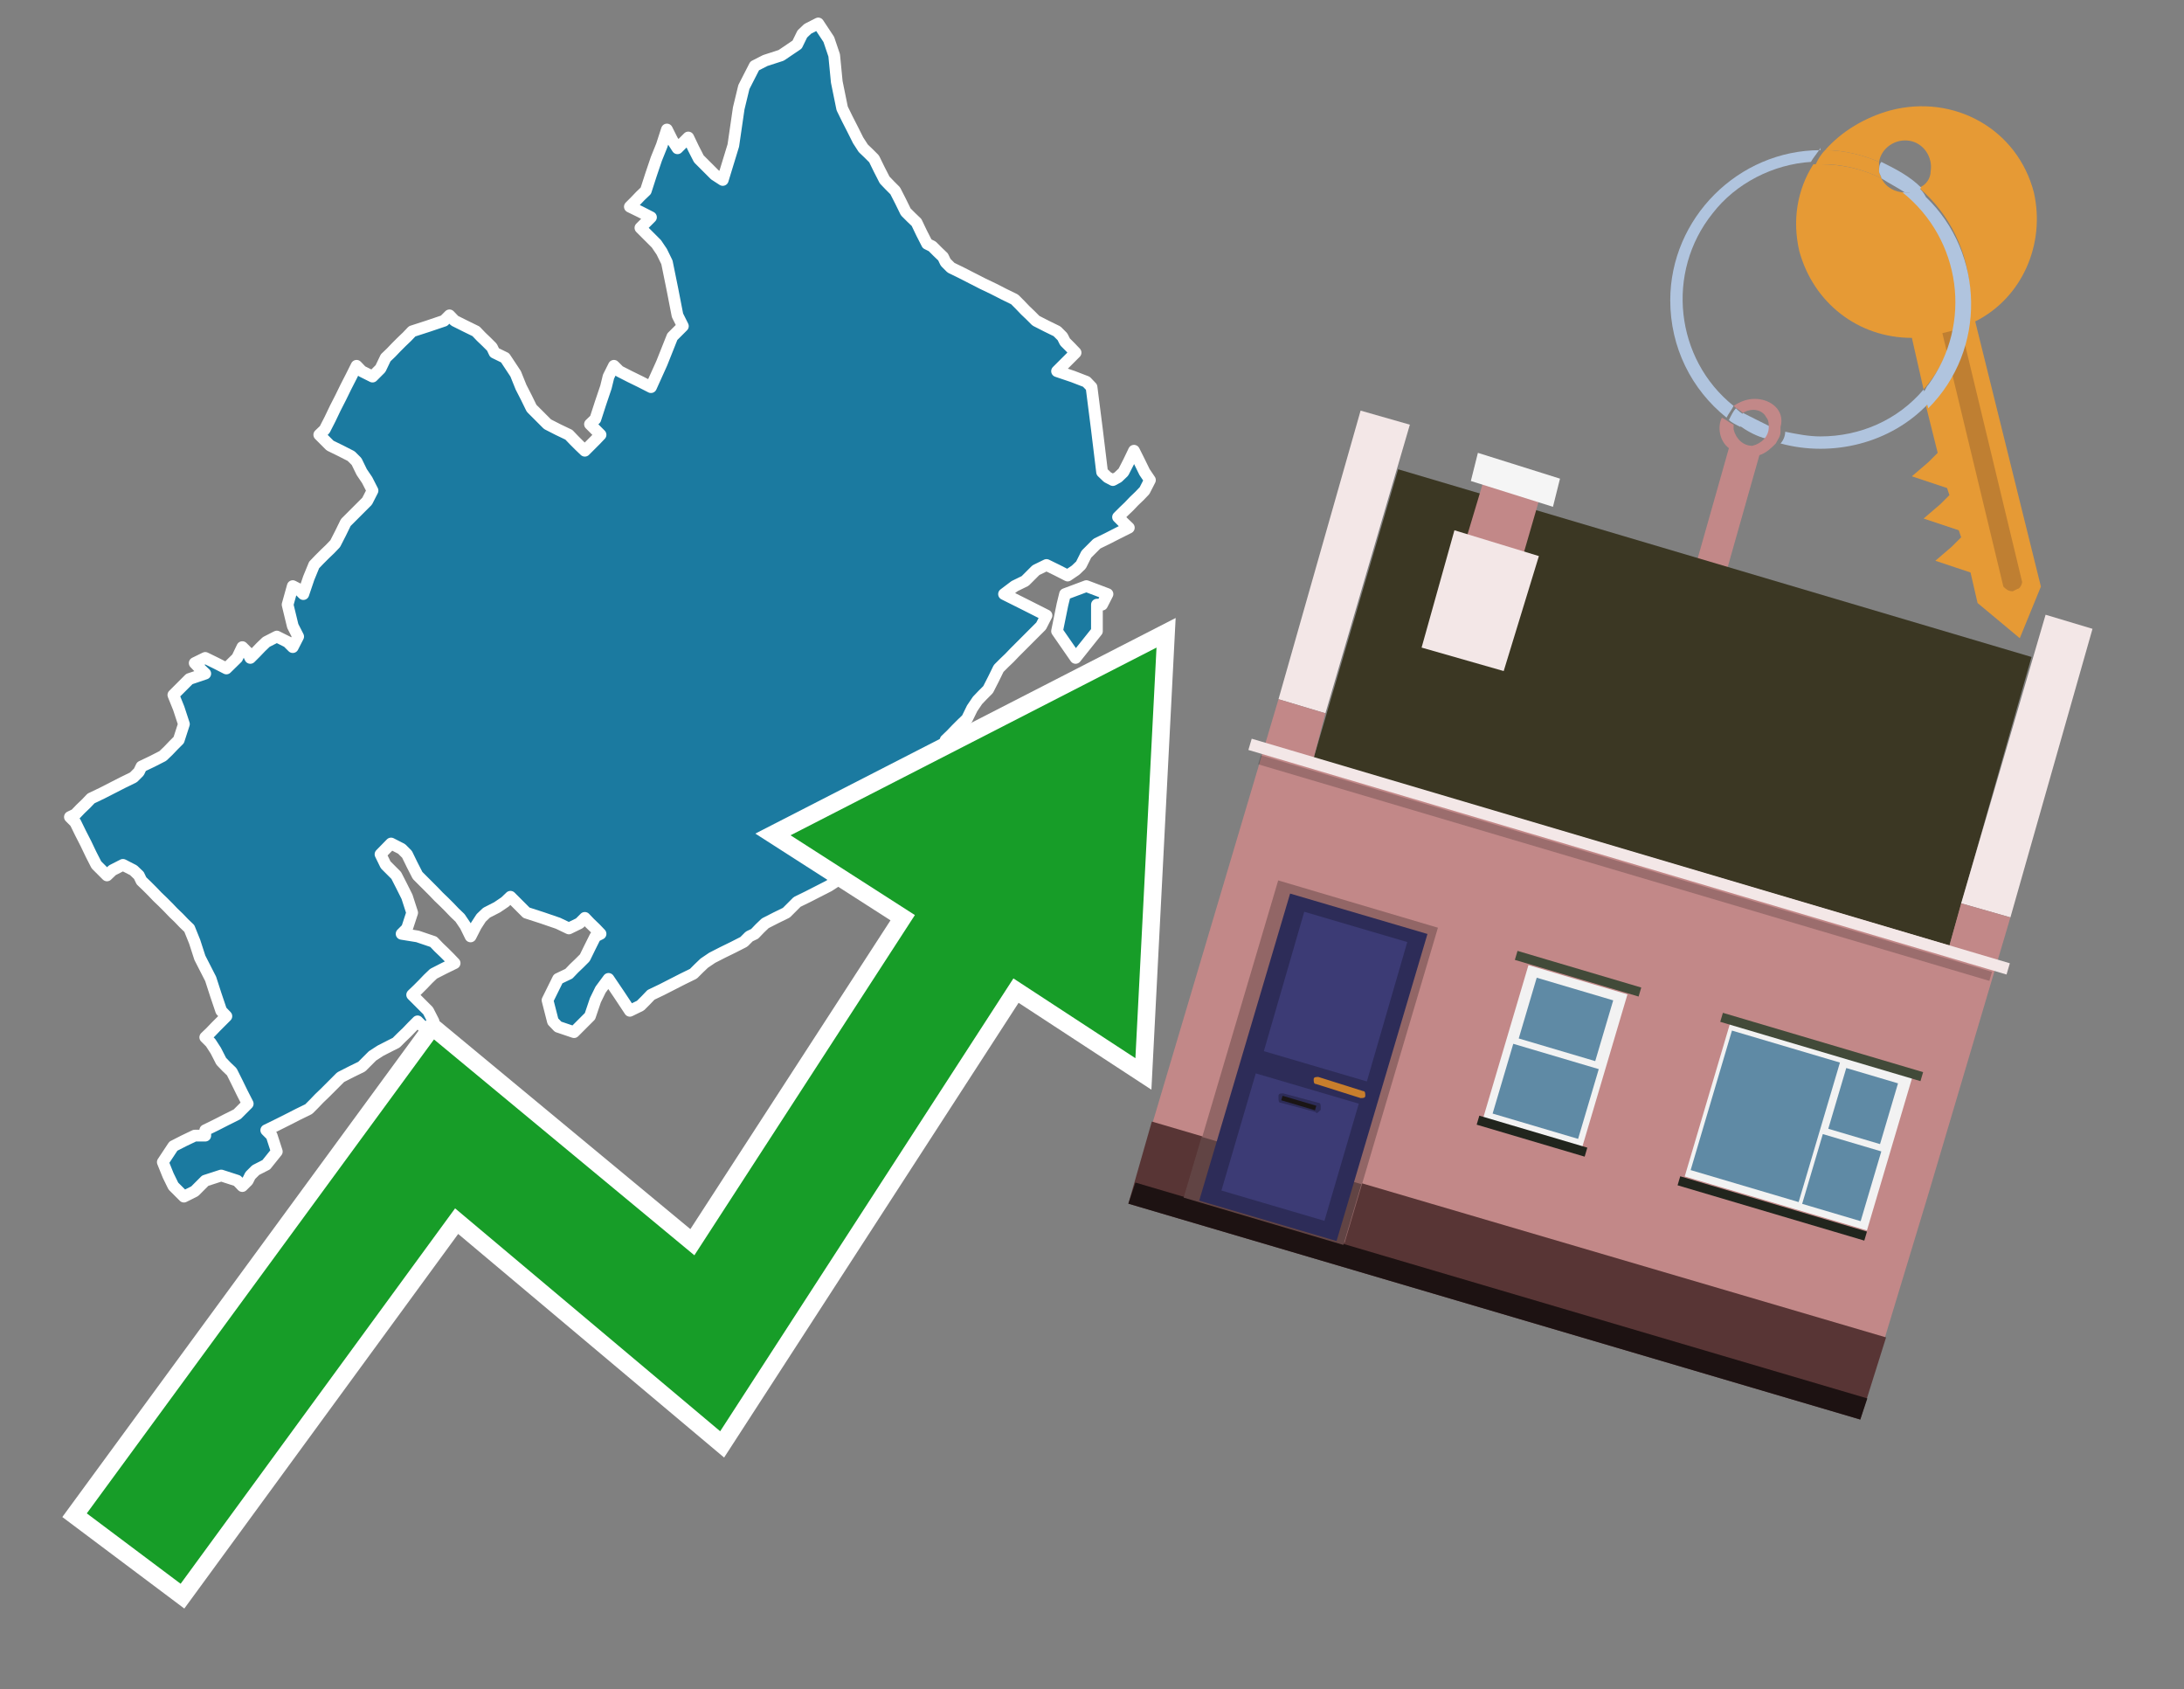
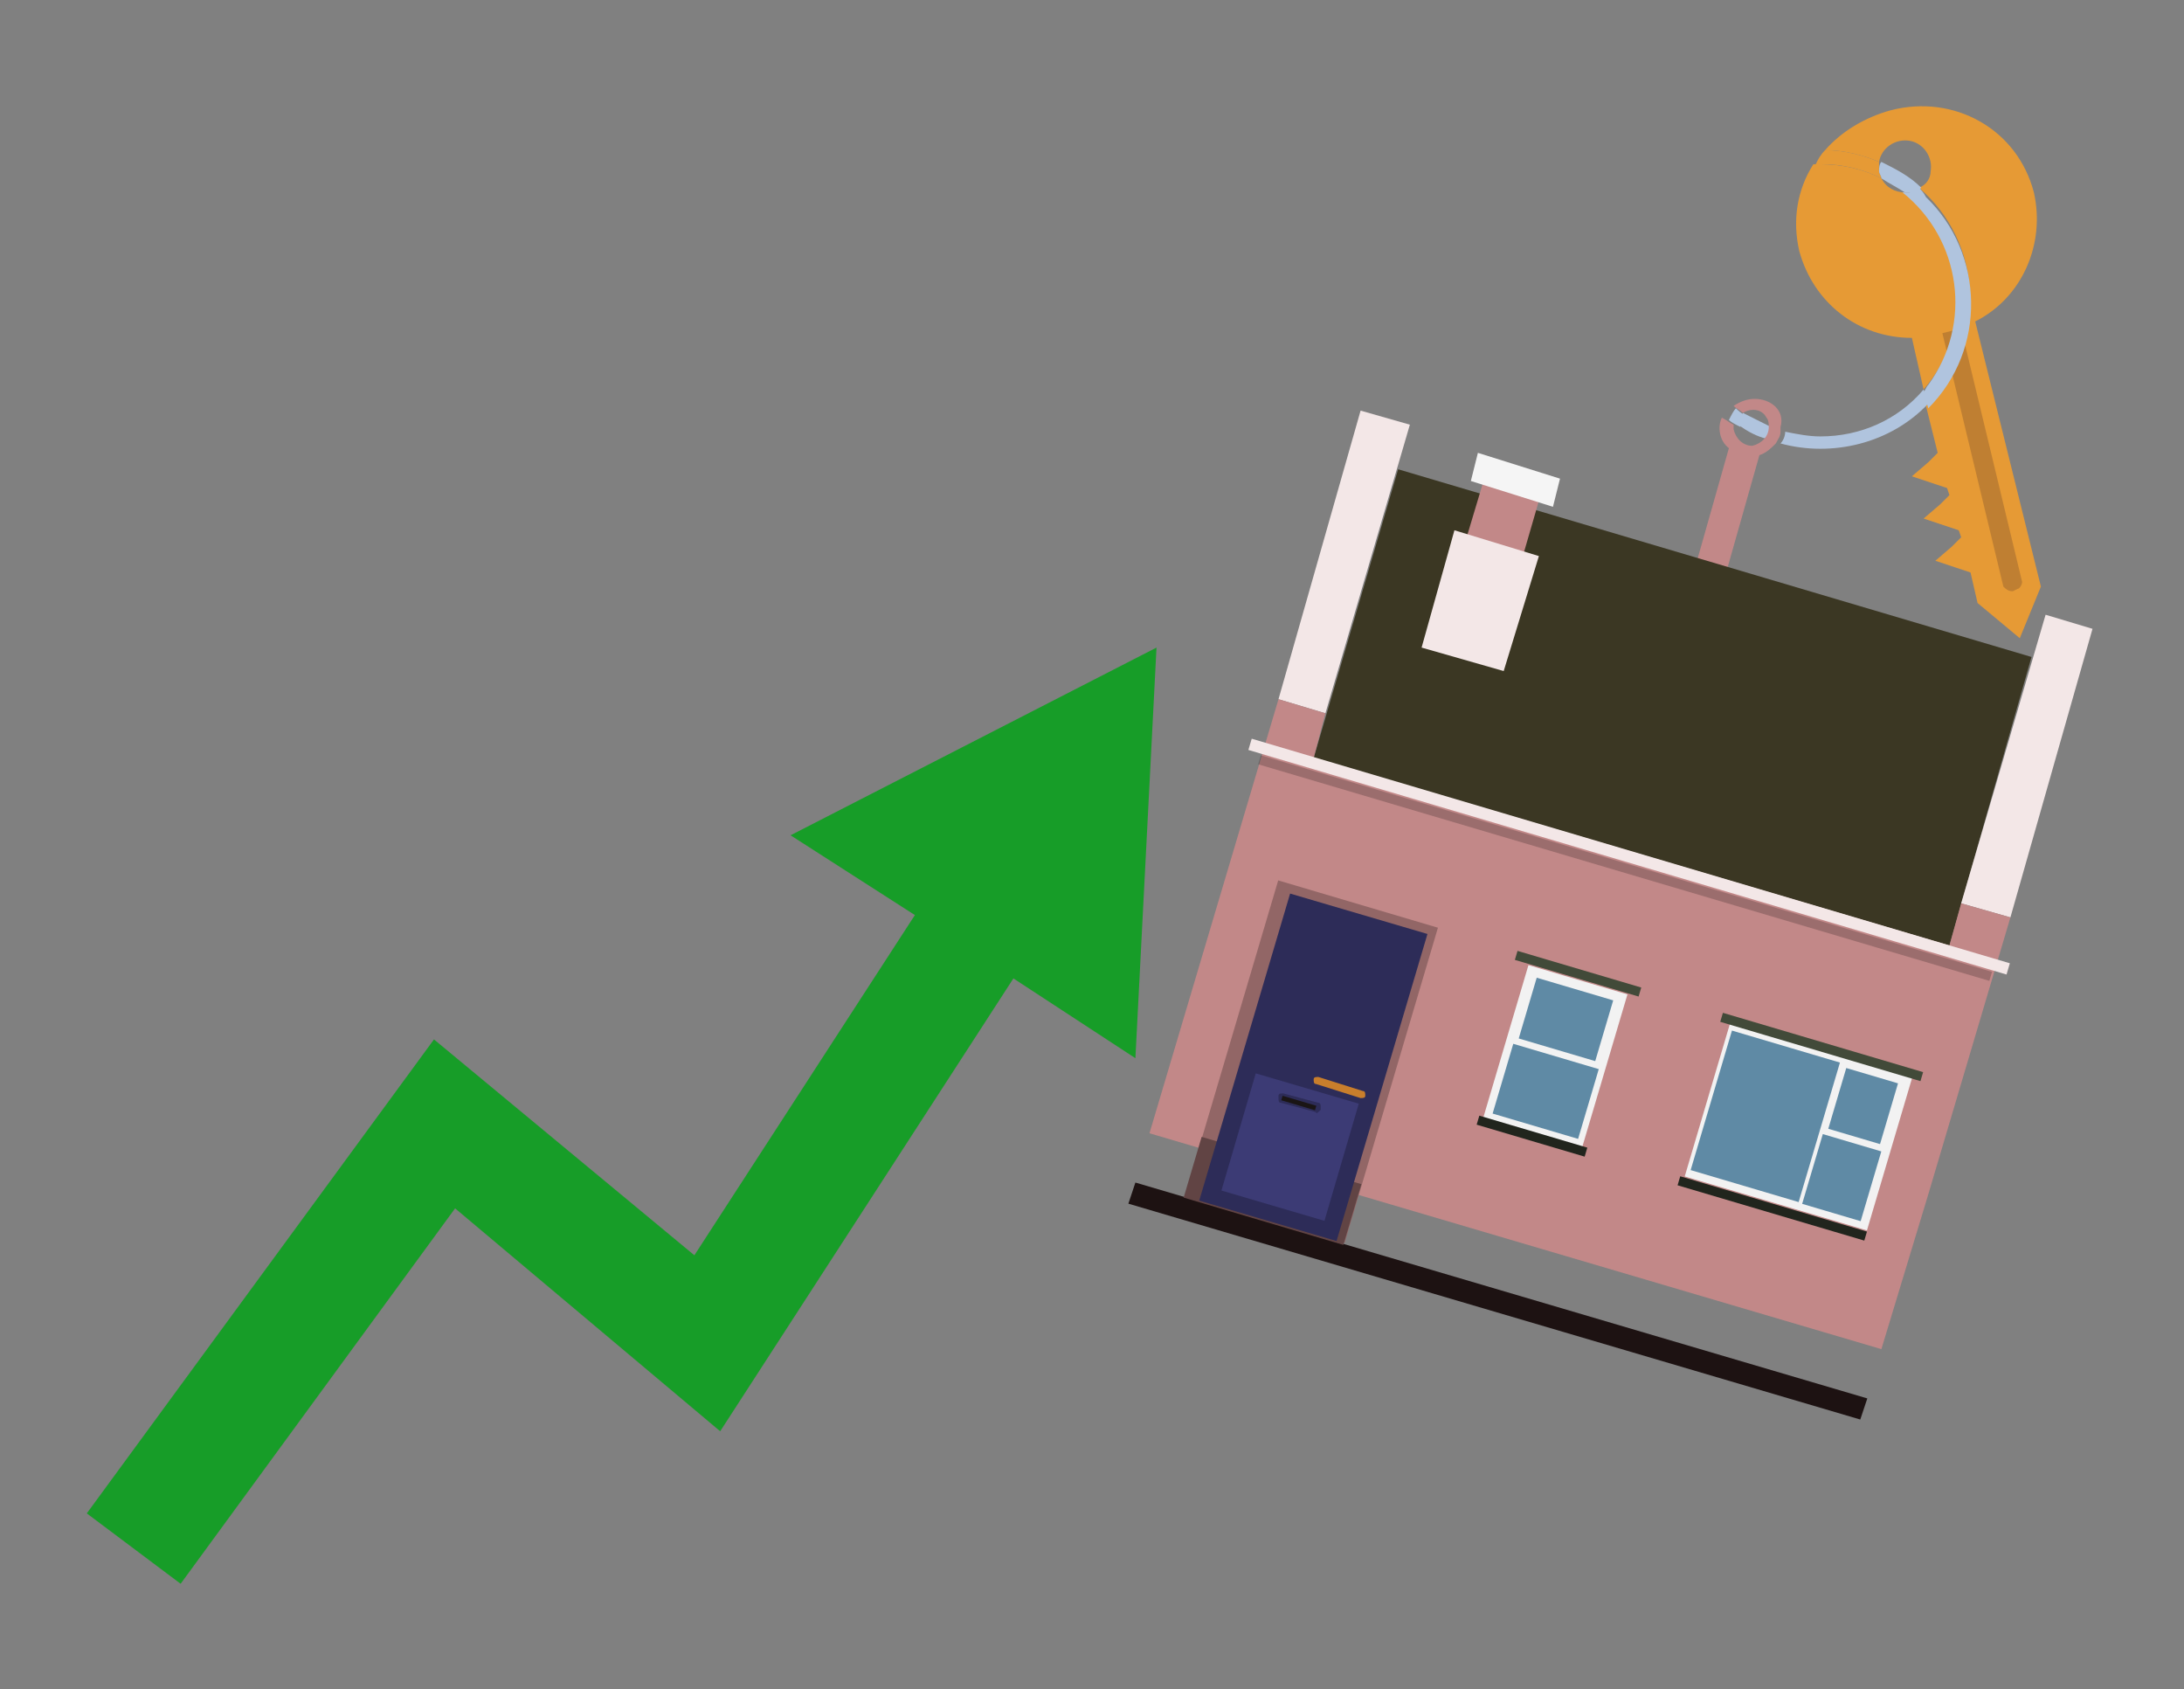
<svg xmlns="http://www.w3.org/2000/svg" version="1.1" id="Text" x="0px" y="0px" width="93.1px" height="72px" viewBox="0 0 93.1 72" style="enable-background:new 0 0 93.1 72;" xml:space="preserve">
  <rect x="0" y="0" width="93.1" height="72" fill="#808080" stroke="none" />
  <style type="text/css">
	.st0{fill:#1B7AA0;stroke:#FFFFFF;stroke-width:0.5;stroke-linejoin:round;}
	.st1{fill:none;stroke:#FFFFFF;stroke-width:1.5;stroke-miterlimit:10;}
	.st2{fill:#179D28;}
	.st3{fill:#E69A35;}
	.st4{fill:#B0C4DE;}
	.st5{fill:#C28888;}
	.st6{fill:#BF7F32;}
	.st7{fill-rule:evenodd;clip-rule:evenodd;fill:#3B3723;}
	.st8{fill-rule:evenodd;clip-rule:evenodd;fill:#F3E7E7;}
	.st9{fill-rule:evenodd;clip-rule:evenodd;fill:#C28888;}
	.st10{fill-rule:evenodd;clip-rule:evenodd;fill:#583535;}
	.st11{fill-rule:evenodd;clip-rule:evenodd;fill:#1D1212;}
	.st12{fill-rule:evenodd;clip-rule:evenodd;fill:#F5F5F5;}
	.st13{opacity:0.2;fill-rule:evenodd;clip-rule:evenodd;}
	.st14{fill-rule:evenodd;clip-rule:evenodd;fill:#926666;}
	.st15{fill-rule:evenodd;clip-rule:evenodd;fill:#614444;}
	.st16{fill:#2D2C58;}
	.st17{fill:#3C3B75;}
	.st18{fill:#C87E2C;}
	.st19{fill:#1A1515;}
	.st20{fill-rule:evenodd;clip-rule:evenodd;fill:#F2F2F2;}
	.st21{fill-rule:evenodd;clip-rule:evenodd;fill:#5F8AA5;}
	.st22{fill-rule:evenodd;clip-rule:evenodd;fill:#424A39;}
	.st23{fill-rule:evenodd;clip-rule:evenodd;fill:#21251D;}
</style>
-   <path class="st0" d="M46.76,26.9L45.85,28.04L45.06,26.9L45.29,25.77L45.4,25.32L46.31,24.98L47.21,25.32L46.98,25.77L46.76,25.77ZM8.75,48.17L9.2,47.95L9.65,47.72L10.11,47.49L10.56,47.04L10.33,46.59L10.11,46.14L9.88,45.68L9.65,45.46L9.43,45.23L9.2,44.78L8.98,44.44L8.75,44.21L8.98,43.99L9.2,43.76L9.43,43.53L9.65,43.31L9.43,43.08L9.2,42.4L8.98,41.72L8.75,41.27L8.52,40.82L8.3,40.14L8.07,39.57L7.84,39.35L7.62,39.12L7.39,38.9L7.17,38.67L6.94,38.44L6.71,38.22L6.49,37.99L6.26,37.76L6.03,37.54L5.92,37.31L5.69,37.09L5.24,36.86L4.79,37.09L4.56,37.31L4.34,37.09L4.11,36.86L3.88,36.41L3.66,35.95L3.43,35.5L3.21,35.05L2.98,34.82L3.21,34.71L3.43,34.48L3.66,34.26L3.88,34.03L4.34,33.81L4.79,33.58L5.24,33.35L5.69,33.13L5.92,32.9L6.03,32.67L6.49,32.45L6.94,32.22L7.17,32.0L7.39,31.77L7.62,31.54L7.84,30.86L7.62,30.19L7.39,29.62L8.07,28.94L8.75,28.71L8.52,28.49L8.3,28.26L8.75,28.04L9.2,28.26L9.65,28.49L10.11,28.04L10.33,27.58L10.56,27.81L10.67,28.04L10.9,27.81L11.12,27.58L11.35,27.36L11.8,27.13L12.26,27.36L12.48,27.58L12.71,27.13L12.48,26.68L12.26,25.77L12.48,24.98L12.71,25.1L12.93,25.32L13.16,24.64L13.39,24.08L13.61,23.85L13.84,23.62L14.07,23.4L14.29,23.17L14.52,22.72L14.74,22.27L14.97,22.04L15.2,21.81L15.42,21.59L15.65,21.36L15.88,20.91L15.65,20.46L15.42,20.12L15.2,19.67L14.97,19.44L14.52,19.21L14.07,18.99L13.84,18.76L13.61,18.53L13.84,18.31L14.07,17.86L14.29,17.4L14.52,16.95L14.74,16.5L14.97,16.05L15.2,15.59L15.42,15.82L15.88,16.05L16.22,15.71L16.44,15.25L16.67,15.03L16.89,14.8L17.12,14.57L17.35,14.35L17.57,14.12L18.25,13.9L18.93,13.67L19.16,13.44L19.38,13.67L19.84,13.9L20.29,14.12L20.51,14.35L20.74,14.57L20.97,14.8L21.08,15.03L21.53,15.25L21.98,15.93L22.21,16.5L22.44,16.95L22.66,17.4L22.89,17.63L23.12,17.86L23.34,18.08L23.79,18.31L24.25,18.53L24.47,18.76L24.7,18.99L24.93,19.21L25.15,18.99L25.38,18.76L25.6,18.53L25.38,18.31L25.15,18.08L25.38,17.86L25.6,17.18L25.83,16.5L25.94,16.05L26.17,15.59L26.4,15.82L26.85,16.05L27.3,16.27L27.75,16.5L28.21,15.48L28.66,14.35L29.11,13.9L28.88,13.44L28.66,12.31L28.43,11.18L28.21,10.73L27.98,10.39L27.75,10.16L27.53,9.94L27.3,9.71L27.53,9.48L27.75,9.26L27.3,9.03L26.85,8.81L27.08,8.58L27.3,8.35L27.53,8.13L27.75,7.45L27.98,6.77L28.21,6.2L28.43,5.52L28.66,5.98L28.88,6.32L29.11,6.09L29.34,5.86L29.56,6.32L29.79,6.77L30.02,7.0L30.24,7.22L30.47,7.45L30.81,7.67L31.26,6.2L31.49,4.62L31.71,3.71L32.17,2.81L32.62,2.58L33.3,2.36L33.98,1.9L34.2,1.45L34.43,1.23L34.88,1.0L35.33,1.68L35.56,2.36L35.67,3.49L35.9,4.62L36.12,5.07L36.35,5.52L36.58,5.98L36.8,6.32L37.03,6.54L37.26,6.77L37.48,7.22L37.71,7.67L37.93,7.9L38.16,8.13L38.39,8.58L38.61,9.03L38.84,9.26L39.07,9.48L39.29,9.94L39.52,10.39L39.74,10.5L39.97,10.73L40.2,10.95L40.31,11.18L40.54,11.41L40.99,11.63L41.44,11.86L41.89,12.09L42.35,12.31L42.8,12.54L43.25,12.76L43.48,12.99L43.7,13.22L43.93,13.44L44.16,13.67L44.61,13.9L45.06,14.12L45.29,14.35L45.4,14.57L45.63,14.8L45.85,15.03L45.63,15.25L45.4,15.48L45.29,15.59L45.06,15.82L45.74,16.05L46.31,16.27L46.53,16.5L46.76,18.31L46.98,20.12L47.21,20.34L47.44,20.46L47.66,20.34L47.89,20.12L48.12,19.67L48.34,19.21L48.57,19.67L48.79,20.12L49.02,20.46L48.79,20.91L48.57,21.14L48.34,21.36L48.12,21.59L47.89,21.81L47.66,22.04L47.89,22.27L48.12,22.49L47.66,22.72L47.21,22.95L46.76,23.17L46.31,23.62L46.08,24.08L45.85,24.3L45.51,24.53L45.06,24.3L44.61,24.08L44.16,24.3L43.93,24.53L43.7,24.76L43.25,24.98L42.8,25.32L43.7,25.77L44.61,26.23L44.38,26.68L44.16,26.9L43.93,27.13L43.7,27.36L43.48,27.58L43.25,27.81L43.03,28.04L42.8,28.26L42.57,28.49L42.35,28.94L42.12,29.39L41.89,29.62L41.67,29.85L41.44,30.19L41.22,30.64L40.99,30.86L40.76,31.09L40.54,31.32L40.31,31.54L40.2,32.0L39.97,32.45L39.74,32.67L39.52,32.9L39.29,33.13L39.07,33.35L38.84,33.58L38.61,33.81L38.39,34.03L37.93,34.26L37.48,34.48L37.26,34.71L37.03,34.82L36.8,35.05L36.58,35.28L36.8,35.5L37.03,35.73L37.26,35.95L37.48,36.86L36.8,37.76L36.12,37.54L35.9,37.31L35.67,37.54L35.33,37.76L34.88,37.99L34.43,38.22L33.98,38.44L33.75,38.67L33.52,38.9L33.07,39.12L32.62,39.35L32.39,39.57L32.17,39.8L31.94,39.91L31.71,40.14L31.26,40.37L30.81,40.59L30.36,40.82L30.02,41.05L29.79,41.27L29.56,41.5L29.11,41.72L28.66,41.95L28.21,42.18L27.75,42.4L27.53,42.63L27.3,42.86L26.85,43.08L26.4,42.4L25.94,41.72L25.6,42.18L25.38,42.63L25.15,43.31L24.47,43.99L23.79,43.76L23.57,43.53L23.34,42.63L23.79,41.72L24.25,41.5L24.47,41.27L24.7,41.05L24.93,40.82L25.15,40.37L25.38,39.91L25.6,39.8L25.38,39.57L25.15,39.35L24.93,39.12L24.7,39.35L24.25,39.57L23.79,39.35L23.12,39.12L22.44,38.9L22.21,38.67L21.98,38.44L21.76,38.22L21.53,38.44L21.19,38.67L20.74,38.9L20.51,39.12L20.29,39.46L20.06,39.91L19.84,39.46L19.61,39.12L19.38,38.9L19.16,38.67L18.93,38.44L18.7,38.22L18.48,37.99L18.25,37.76L18.03,37.54L17.8,37.31L17.57,36.86L17.35,36.41L17.12,36.18L16.67,35.95L16.22,36.41L16.44,36.86L16.67,37.09L16.89,37.31L17.12,37.76L17.35,38.22L17.57,38.9L17.35,39.57L17.12,39.8L17.8,39.91L18.48,40.14L18.7,40.37L18.93,40.59L19.16,40.82L19.38,41.05L18.93,41.27L18.48,41.5L18.25,41.72L18.03,41.95L17.8,42.18L17.57,42.4L17.8,42.63L18.03,42.86L18.25,43.08L18.48,43.53L18.25,43.99L18.03,43.76L17.8,43.53L17.57,43.76L17.35,43.99L17.12,44.21L16.89,44.44L16.67,44.55L16.22,44.78L15.88,45.0L15.65,45.23L15.42,45.46L14.97,45.68L14.52,45.91L14.29,46.14L14.07,46.36L13.84,46.59L13.61,46.81L13.39,47.04L13.16,47.27L12.71,47.49L12.26,47.72L11.8,47.95L11.35,48.17L11.58,48.4L11.8,49.08L11.35,49.64L10.9,49.87L10.67,50.1L10.56,50.32L10.33,50.55L10.11,50.32L9.43,50.1L8.75,50.32L8.52,50.55L8.3,50.77L7.84,51.0L7.39,50.55L7.17,50.1L6.94,49.53L7.39,48.85L7.84,48.62L8.3,48.4L8.75,48.4Z" />
-   <polygon class="st1" points="49.3,27.6 33.7,35.6 39,39 29.6,53.5 18.5,44.3 3.7,64.5 7.7,67.5 19.4,51.5 30.7,61 43.2,41.7   48.4,45.1 " />
  <polygon class="st2" points="49.3,27.6 33.7,35.6 39,39 29.6,53.5 18.5,44.3 3.7,64.5 7.7,67.5 19.4,51.5 30.7,61 43.2,41.7   48.4,45.1 " />
  <path class="st3" d="M80.2,7.6c0-0.1-0.1-0.2-0.1-0.3c0-0.1,0-0.3,0-0.4c-0.7-0.3-1.5-0.5-2.3-0.5c-0.2,0.2-0.3,0.4-0.4,0.6  c0.1,0,0.2,0,0.3,0C78.5,7,79.4,7.2,80.2,7.6z" />
-   <path class="st4" d="M77.6,6.4c-3.5,0-6.4,2.9-6.4,6.4c0,2,0.9,3.8,2.4,5c0.1-0.2,0.2-0.3,0.3-0.5c-2.5-2-2.9-5.7-0.9-8.2  c1-1.3,2.6-2.1,4.2-2.2c0.1-0.2,0.3-0.4,0.4-0.6V6.4z" />
  <path class="st3" d="M84.2,13.7c2-1,3-3.3,2.5-5.5C86,5.5,83.3,4,80.6,4.7c-1.1,0.3-2.1,0.9-2.8,1.7c0.8,0,1.6,0.2,2.3,0.5  c0.1-0.6,0.7-1,1.3-0.9c0.6,0.1,1,0.7,0.9,1.3c0,0.3-0.2,0.6-0.5,0.7c2.7,2.3,2.9,6.4,0.6,9c-0.1,0.1-0.2,0.2-0.3,0.3l0.5,2  l-0.4,0.4l-0.7,0.6l0.9,0.3l0.6,0.2l0.1,0.3l-0.4,0.4L82,22.1l0.9,0.3l0.6,0.2l0.1,0.3l-0.4,0.4l-0.7,0.6l0.9,0.3l0.6,0.2l0.3,1.3  l1.8,1.5L87,25L84.2,13.7z" />
  <path class="st3" d="M81.2,8.2c-0.4,0-0.8-0.2-1-0.6C79.4,7.2,78.5,7,77.6,7c-0.1,0-0.2,0-0.3,0c-0.7,1.1-0.9,2.4-0.6,3.7  c0.6,2.2,2.5,3.7,4.8,3.7l0.5,2.2c2.1-2.4,1.9-6.1-0.6-8.2C81.3,8.3,81.2,8.3,81.2,8.2z" />
  <path class="st4" d="M74.1,18.1c0.4,0.3,0.8,0.5,1.2,0.6c0.1-0.1,0.2-0.3,0.2-0.5l0,0c-0.4-0.2-0.8-0.4-1.2-0.6  C74.2,17.8,74.1,17.9,74.1,18.1z" />
  <path class="st4" d="M74.4,17.7c-0.2-0.1-0.3-0.2-0.4-0.3c-0.1,0.1-0.2,0.3-0.3,0.5c0.1,0.1,0.3,0.2,0.5,0.3  C74.1,17.9,74.2,17.8,74.4,17.7z" />
  <path class="st5" d="M74.8,17c-0.3,0-0.6,0.1-0.9,0.3c0.1,0.1,0.3,0.2,0.4,0.3c0.3-0.2,0.8-0.2,1,0.2c0.1,0.1,0.1,0.3,0.1,0.4l0,0  c0,0.4-0.3,0.7-0.7,0.8c-0.4,0-0.7-0.3-0.8-0.7c0,0,0,0,0-0.1v-0.1c-0.2-0.1-0.3-0.2-0.5-0.3c-0.2,0.4-0.1,1,0.3,1.3l-1.7,6l1.3,0.3  l1.7-6c0.3-0.1,0.5-0.3,0.7-0.5c0.1-0.2,0.2-0.3,0.2-0.5c0-0.1,0-0.1,0-0.2C76.1,17.5,75.5,17,74.8,17z" />
  <path class="st6" d="M86,25.1l-0.2,0.1c-0.2,0-0.3-0.1-0.4-0.2l0,0l-2.6-10.8l0.8-0.2l2.6,10.8C86.2,24.9,86.1,25.1,86,25.1L86,25.1  z" />
  <path class="st4" d="M80.1,7.3c0,0.1,0.1,0.2,0.1,0.3c0.3,0.2,0.7,0.4,1,0.6c0.1,0,0.2,0,0.3,0c0.1,0,0.3-0.1,0.4-0.2  c-0.5-0.5-1.1-0.8-1.7-1.1C80.1,7,80.1,7.2,80.1,7.3z" />
  <path class="st4" d="M77.6,18.6c-0.5,0-1-0.1-1.5-0.2c0,0.2-0.1,0.4-0.2,0.5c2.2,0.6,4.7,0,6.3-1.7L82,16.6  C80.9,17.9,79.3,18.6,77.6,18.6z" />
  <path class="st4" d="M81.8,8c-0.1,0.1-0.2,0.1-0.4,0.2c-0.1,0-0.2,0-0.3,0c2.5,2,3,5.6,1.1,8.2c-0.1,0.1-0.1,0.2-0.2,0.3l0.2,0.7  c2.5-2.5,2.4-6.6-0.1-9C82,8.2,81.9,8.1,81.8,8L81.8,8z" />
  <g>
    <polygon class="st7" points="83.1,40.3 56,32.3 59.6,20 86.6,28 83.1,40.3  " />
    <polygon class="st8" points="85.7,39.1 83.6,38.5 87.2,26.2 89.2,26.8 85.7,39.1  " />
    <polygon class="st8" points="56.5,30.4 54.5,29.8 58,17.5 60.1,18.1 56.5,30.4  " />
    <polygon class="st9" points="82.2,50.9 85.7,39.1 83.6,38.5 83.1,40.3 56,32.3 56.5,30.4 54.5,29.8 49,48.3 80.2,57.5  " />
-     <polygon class="st10" points="79.3,60.5 80.4,57 49.1,47.8 48.1,51.3 79.3,60.5  " />
    <polygon class="st11" points="79.3,60.5 79.6,59.6 48.4,50.4 48.1,51.3 79.3,60.5  " />
    <polygon class="st9" points="65.7,21 63.3,20.3 62.4,23.3 64.8,24.1 65.7,21  " />
    <polygon class="st12" points="66.5,20.4 63,19.3 62.7,20.5 66.2,21.6 66.5,20.4  " />
    <rect x="52.6" y="36.3" transform="matrix(-0.959 -0.284 0.284 -0.959 125.669 91.284)" class="st8" width="33.7" height="0.5" />
    <rect x="53.1" y="36.7" transform="matrix(-0.959 -0.284 0.284 -0.959 125.302 92.08)" class="st13" width="32.5" height="0.4" />
    <polygon class="st8" points="65.6,23.7 62,22.6 60.6,27.6 64.1,28.6 65.6,23.7  " />
    <g>
      <rect x="52.3" y="38.3" transform="matrix(-0.959 -0.284 0.284 -0.959 96.599 104.548)" class="st14" width="7.1" height="14" />
      <rect x="50.7" y="49.4" transform="matrix(0.959 0.284 -0.284 0.959 16.632 -13.321)" class="st15" width="7.1" height="2.7" />
      <g transform="matrix( 0.861, 0, 0, 0.861, 2148,666.7) ">
        <g>
          <g>
            <g id="Symbol_9_0_Layer2_0_MEMBER_8_MEMBER_12_MEMBER_0_FILL_00000093865004065132929740000008290924546830182040_">
              <path class="st16" d="M-2424.1-728.1l-6.8-2l-4.5,15.2l6.8,2L-2424.1-728.1z" />
            </g>
          </g>
        </g>
      </g>
      <g transform="matrix( 0.861, 0, 0, 0.861, 2148,666.7) ">
        <g>
          <g id="Symbol_9_0_Layer2_0_MEMBER_8_MEMBER_12_MEMBER_1_MEMBER_1_FILL_89_">
-             <path class="st17" d="M-2430.2-729.2l-2,6.9l5.1,1.5l2-6.9L-2430.2-729.2z" />
-           </g>
+             </g>
        </g>
      </g>
      <g transform="matrix( 0.861, 0, 0, 0.861, 2148,666.7) ">
        <g>
          <g id="Symbol_9_0_Layer2_0_MEMBER_8_MEMBER_12_MEMBER_1_MEMBER_1_FILL_33_">
            <path class="st17" d="M-2432.6-721.2l-1.7,5.8l5.1,1.5l1.7-5.8L-2432.6-721.2z" />
          </g>
        </g>
      </g>
      <path class="st18" d="M58.1,46.5l-1.9-0.6c-0.1,0-0.2,0-0.2,0.1l0,0c0,0.1,0,0.2,0.1,0.2l1.9,0.6c0.1,0,0.2,0,0.2-0.1l0,0    C58.2,46.6,58.2,46.5,58.1,46.5z" />
      <path class="st16" d="M56.1,47.4L54.6,47c-0.1,0-0.1-0.1-0.1-0.2l0-0.1c0-0.1,0.1-0.1,0.2-0.1l1.5,0.4c0.1,0,0.1,0.1,0.1,0.2    l0,0.1C56.2,47.4,56.1,47.5,56.1,47.4z" />
      <rect x="54.6" y="46.9" transform="matrix(0.959 0.284 -0.284 0.959 15.632 -13.782)" class="st19" width="1.5" height="0.2" />
    </g>
    <g>
      <rect x="72.6" y="44.6" transform="matrix(0.959 0.284 -0.284 0.959 16.791 -19.771)" class="st20" width="8.1" height="6.8" />
      <g>
        <rect x="72.2" y="45.2" transform="matrix(0.284 -0.959 0.959 0.284 8.218 106.272)" class="st21" width="6.2" height="4.8" />
        <rect x="78.1" y="46" transform="matrix(0.284 -0.959 0.959 0.284 11.642 109.942)" class="st21" width="2.7" height="2.3" />
        <rect x="77" y="48.9" transform="matrix(0.284 -0.959 0.959 0.284 8.06 111.263)" class="st21" width="3.1" height="2.6" />
      </g>
      <rect x="73.2" y="44.4" transform="matrix(0.959 0.284 -0.284 0.959 15.855 -20.202)" class="st22" width="8.9" height="0.4" />
      <rect x="71.4" y="51.3" transform="matrix(0.959 0.284 -0.284 0.959 17.722 -19.341)" class="st23" width="8.3" height="0.4" />
    </g>
    <g>
      <rect x="64.1" y="41.6" transform="matrix(0.959 0.284 -0.284 0.959 15.498 -16.967)" class="st20" width="4.4" height="6.8" />
      <g>
        <rect x="65.4" y="41.7" transform="matrix(0.284 -0.959 0.959 0.284 6.177 95.135)" class="st21" width="2.7" height="3.4" />
        <rect x="64.3" y="44.6" transform="matrix(0.284 -0.959 0.959 0.284 2.595 96.457)" class="st21" width="3.1" height="3.8" />
      </g>
      <rect x="64.5" y="41.3" transform="matrix(0.959 0.284 -0.284 0.959 14.563 -17.398)" class="st22" width="5.5" height="0.4" />
      <rect x="62.9" y="48.2" transform="matrix(0.959 0.284 -0.284 0.959 16.429 -16.538)" class="st23" width="4.8" height="0.4" />
    </g>
  </g>
</svg>